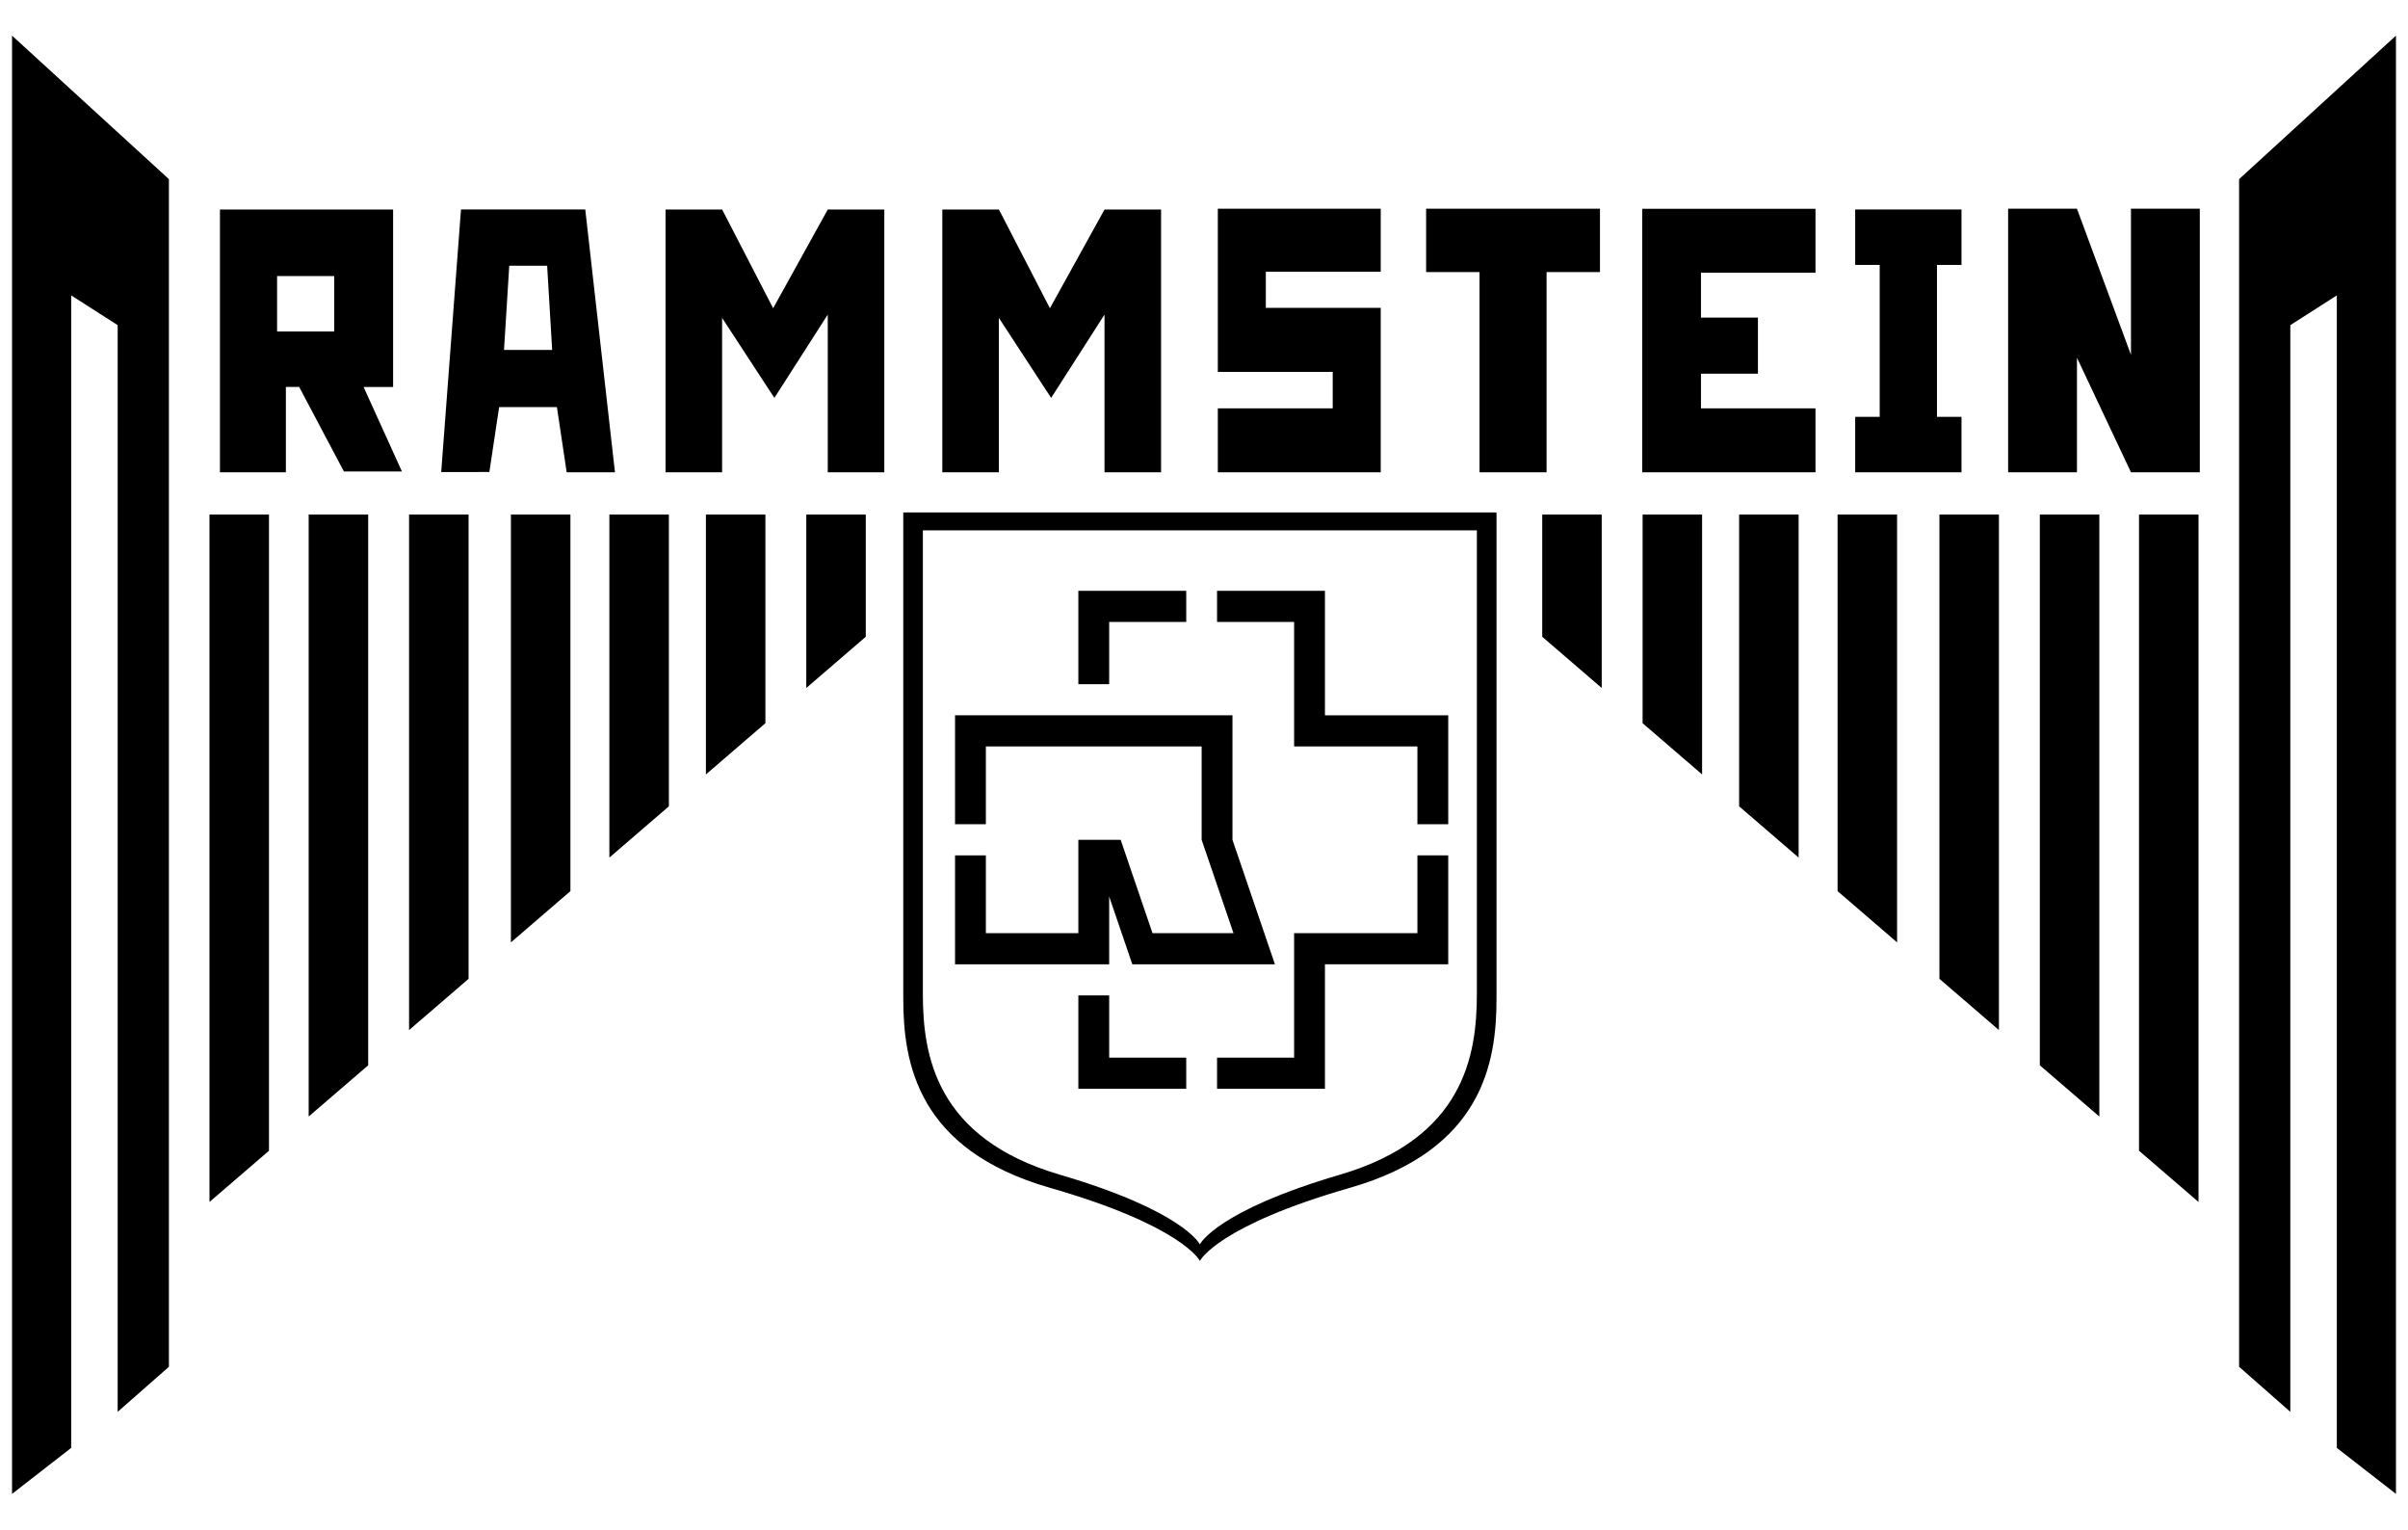
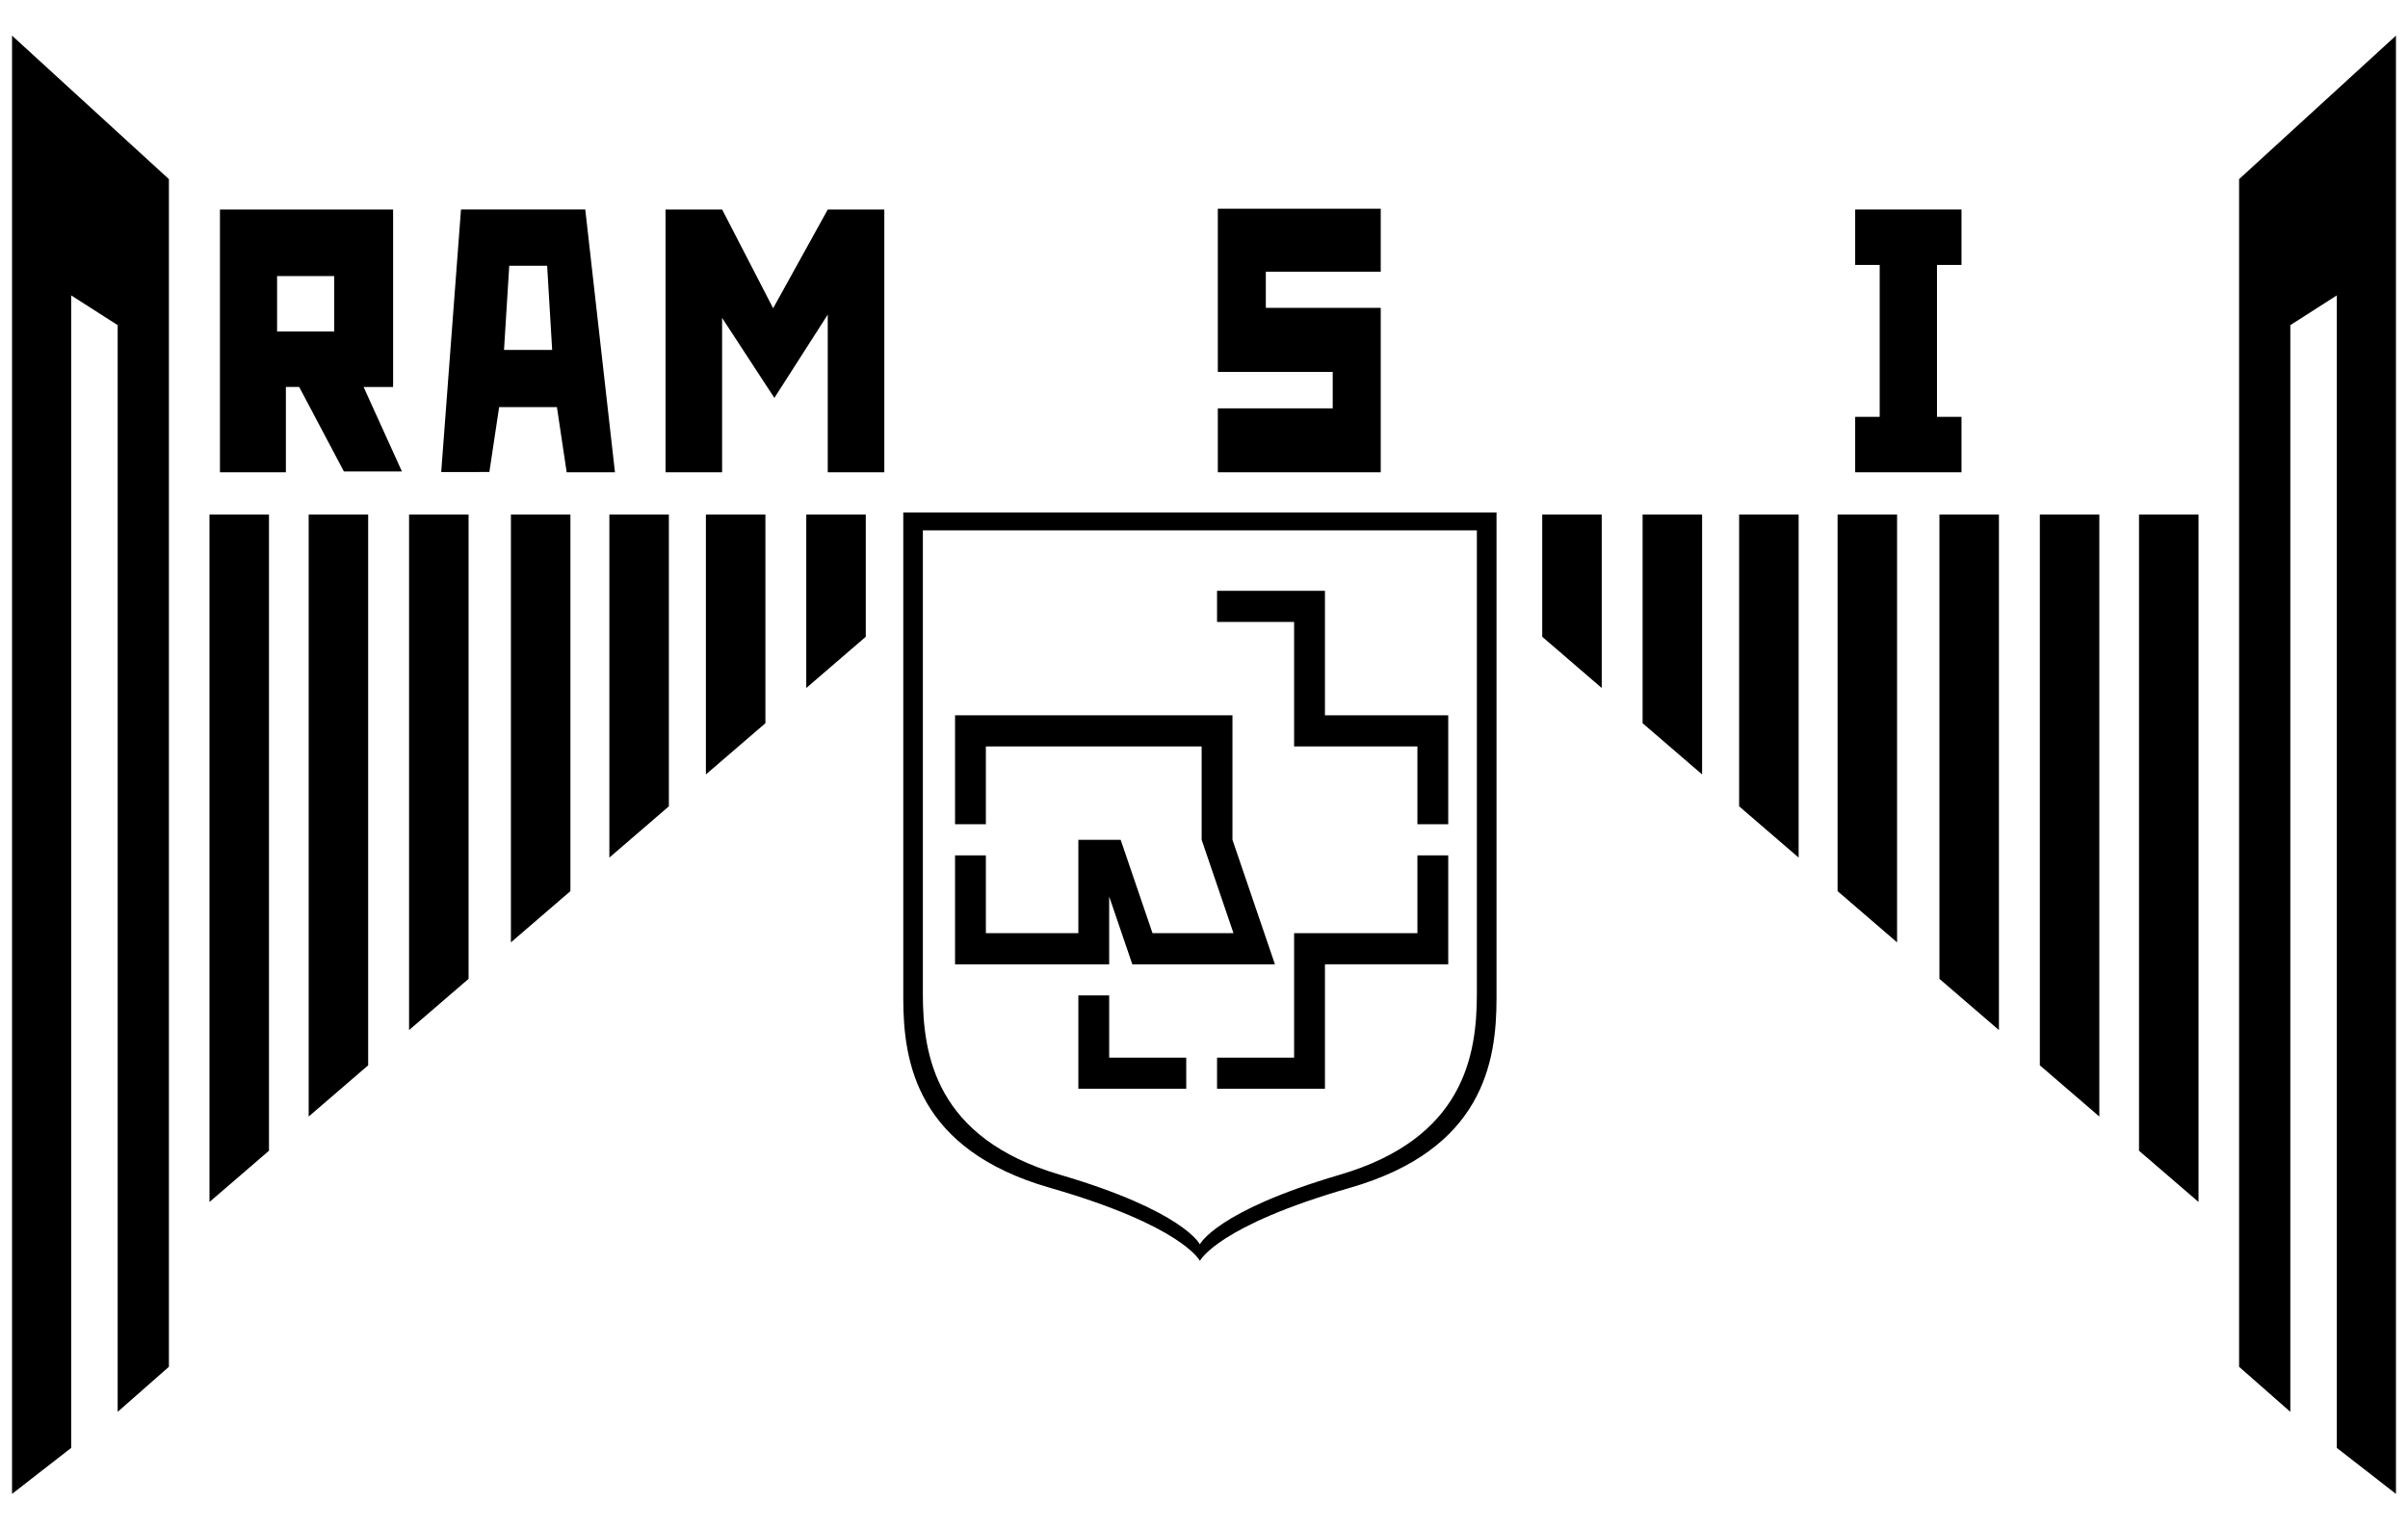
<svg xmlns="http://www.w3.org/2000/svg" viewBox="0 0 200 127">
  <polygon points="101.148,30.881 110.691,30.881 110.691,33.907 101.148,33.907 101.148,39.216 114.679,39.216 114.679,25.562 105.135,25.562 105.135,22.563 114.679,22.563 114.679,17.33 101.148,17.33" />
-   <polygon points="122.884,22.591 122.884,39.216 128.453,39.216 128.453,22.591 132.888,22.591 132.888,17.329 118.448,17.329 118.448,22.591 122.884,22.591 122.884,22.591" />
-   <polygon points="136.397,39.216 150.788,39.216 150.788,33.907 141.277,33.907 141.277,31.028 146.008,31.028 146.008,26.371 141.277,26.371 141.277,22.646 150.788,22.646 150.788,17.337 136.397,17.337" />
  <polygon points="160.879,21.997 162.915,21.997 162.915,17.394 154.085,17.394 154.085,21.997 156.121,21.997 156.121,34.612 154.085,34.612 154.085,39.216 162.915,39.216 162.915,34.612 160.879,34.612 160.879,21.997 160.879,21.997" />
-   <polygon points="176.991,39.215 176.991,39.216 182.707,39.216 182.707,17.329 176.991,17.329 176.991,29.462 172.505,17.331 172.505,17.329 166.788,17.329 166.788,39.216 172.505,39.216 172.505,29.701 176.991,39.215 176.991,39.215" />
  <path d="M18.268 39.216h5.476V32.13h1.105l3.713 7.015h4.82l-3.184-7.014h2.452V17.395H18.268v21.822zM27.76 22.92v4.605h-4.746V22.92h4.746z" />
  <path d="M36.645 39.196l4-.005.812-5.39h4.798l.812 5.416h4.01L48.61 17.394H38.288l-1.643 21.802zm5.217-10.14l.435-6.994h3.147l.417 6.994h-3.998z" />
  <polygon points="68.751,17.397 68.75,17.397 68.75,17.399 64.214,25.594 59.978,17.395 59.975,17.412 59.975,17.397 55.278,17.397 55.278,39.216 59.975,39.216 59.975,26.397 64.317,33.039 68.75,26.122 68.75,39.216 73.448,39.216 73.448,17.397 68.752,17.397 68.752,17.394 68.751,17.397 68.751,17.397" />
-   <polygon points="91.738,17.397 91.737,17.397 91.737,17.399 87.202,25.594 82.966,17.395 82.963,17.412 82.963,17.397 78.265,17.397 78.265,39.216 82.963,39.216 82.963,26.397 87.304,33.039 91.737,26.122 91.737,39.216 96.435,39.216 96.435,17.397 91.74,17.397 91.74,17.394 91.738,17.397 91.738,17.397" />
  <polygon points="1,124.042 1,2.958 14.029,14.874 14.029,113.488 9.773,117.228 9.773,26.997 5.912,24.527 5.912,120.223 1,124.042" />
  <polygon points="17.399,99.803 22.341,95.548 22.341,42.723 17.399,42.723 17.399,99.803" />
  <polygon points="25.637,92.71 30.579,88.455 30.579,42.723 25.637,42.723 25.637,92.71" />
  <polygon points="33.976,85.53 38.918,81.276 38.918,42.723 33.976,42.723 33.976,85.53" />
  <polygon points="42.435,78.248 47.377,73.993 47.377,42.723 42.435,42.723 42.435,78.248" />
  <polygon points="50.612,71.207 55.554,66.952 55.554,42.723 50.612,42.723 50.612,71.207" />
  <polygon points="58.63,64.304 63.572,60.049 63.572,42.723 58.63,42.723 58.63,64.304" />
  <polygon points="66.966,57.127 71.908,52.872 71.908,42.723 66.966,42.723 66.966,57.127" />
  <polygon points="199,124.042 199,2.958 185.971,14.874 185.971,113.488 190.227,117.228 190.227,26.997 194.088,24.527 194.088,120.223 199,124.042" />
  <polygon points="182.601,99.803 177.659,95.548 177.659,42.723 182.601,42.723 182.601,99.803" />
  <polygon points="174.363,92.71 169.421,88.455 169.421,42.723 174.363,42.723 174.363,92.71" />
  <polygon points="166.024,85.53 161.082,81.276 161.082,42.723 166.024,42.723 166.024,85.53" />
  <polygon points="157.565,78.248 152.623,73.993 152.623,42.723 157.565,42.723 157.565,78.248" />
  <polygon points="149.388,71.207 144.446,66.952 144.446,42.723 149.388,42.723 149.388,71.207" />
  <polygon points="141.37,64.304 136.428,60.049 136.428,42.723 141.37,42.723 141.37,64.304" />
  <polygon points="133.034,57.127 128.092,52.872 128.092,42.723 133.034,42.723 133.034,57.127" />
  <polygon points="101.084,87.82 107.485,87.82 107.485,77.483 117.725,77.483 117.725,71.023 120.285,71.023 120.285,80.067 110.045,80.067 110.045,90.404 101.084,90.404 101.084,87.82 101.084,87.82" />
  <polygon points="79.323,59.394 102.364,59.394 102.364,69.731 105.891,80.067 94.045,80.067 92.124,74.437 92.124,80.067 79.323,80.067 79.323,71.023 81.883,71.023 81.883,77.483 89.564,77.483 89.564,69.731 93.078,69.731 95.723,77.483 102.449,77.483 99.804,69.731 99.804,61.978 81.883,61.978 81.883,68.438 79.323,68.438 79.323,59.394 79.323,59.394" />
  <polygon points="101.084,49.057 110.045,49.057 110.045,59.394 120.285,59.394 120.285,68.438 117.725,68.438 117.725,61.978 107.485,61.978 107.485,51.641 101.084,51.641 101.084,49.057 101.084,49.057" />
-   <polygon points="92.124,51.641 92.124,56.809 89.564,56.809 89.564,49.057 98.524,49.057 98.524,51.641 92.124,51.641 92.124,51.641" />
  <polygon points="98.524,87.82 98.524,90.404 89.564,90.404 89.564,82.652 92.124,82.652 92.124,87.82 98.524,87.82 98.524,87.82" />
  <path d="M99.66 104.694c.02-.04 1.498-2.916 12.456-6.065 11.037-3.173 12.18-10.403 12.18-15.732V42.55H75.023v40.346c0 5.33 1.142 12.56 12.18 15.73 10.957 3.15 12.435 6.027 12.456 6.068zm-.003-1.37c-.02-.04-1.4-2.783-11.633-5.787-10.307-3.026-11.374-9.924-11.374-15.01V44.036h46.013v38.493c0 5.085-1.066 11.983-11.374 15.01-10.234 3.003-11.614 5.746-11.633 5.786z" />
</svg>